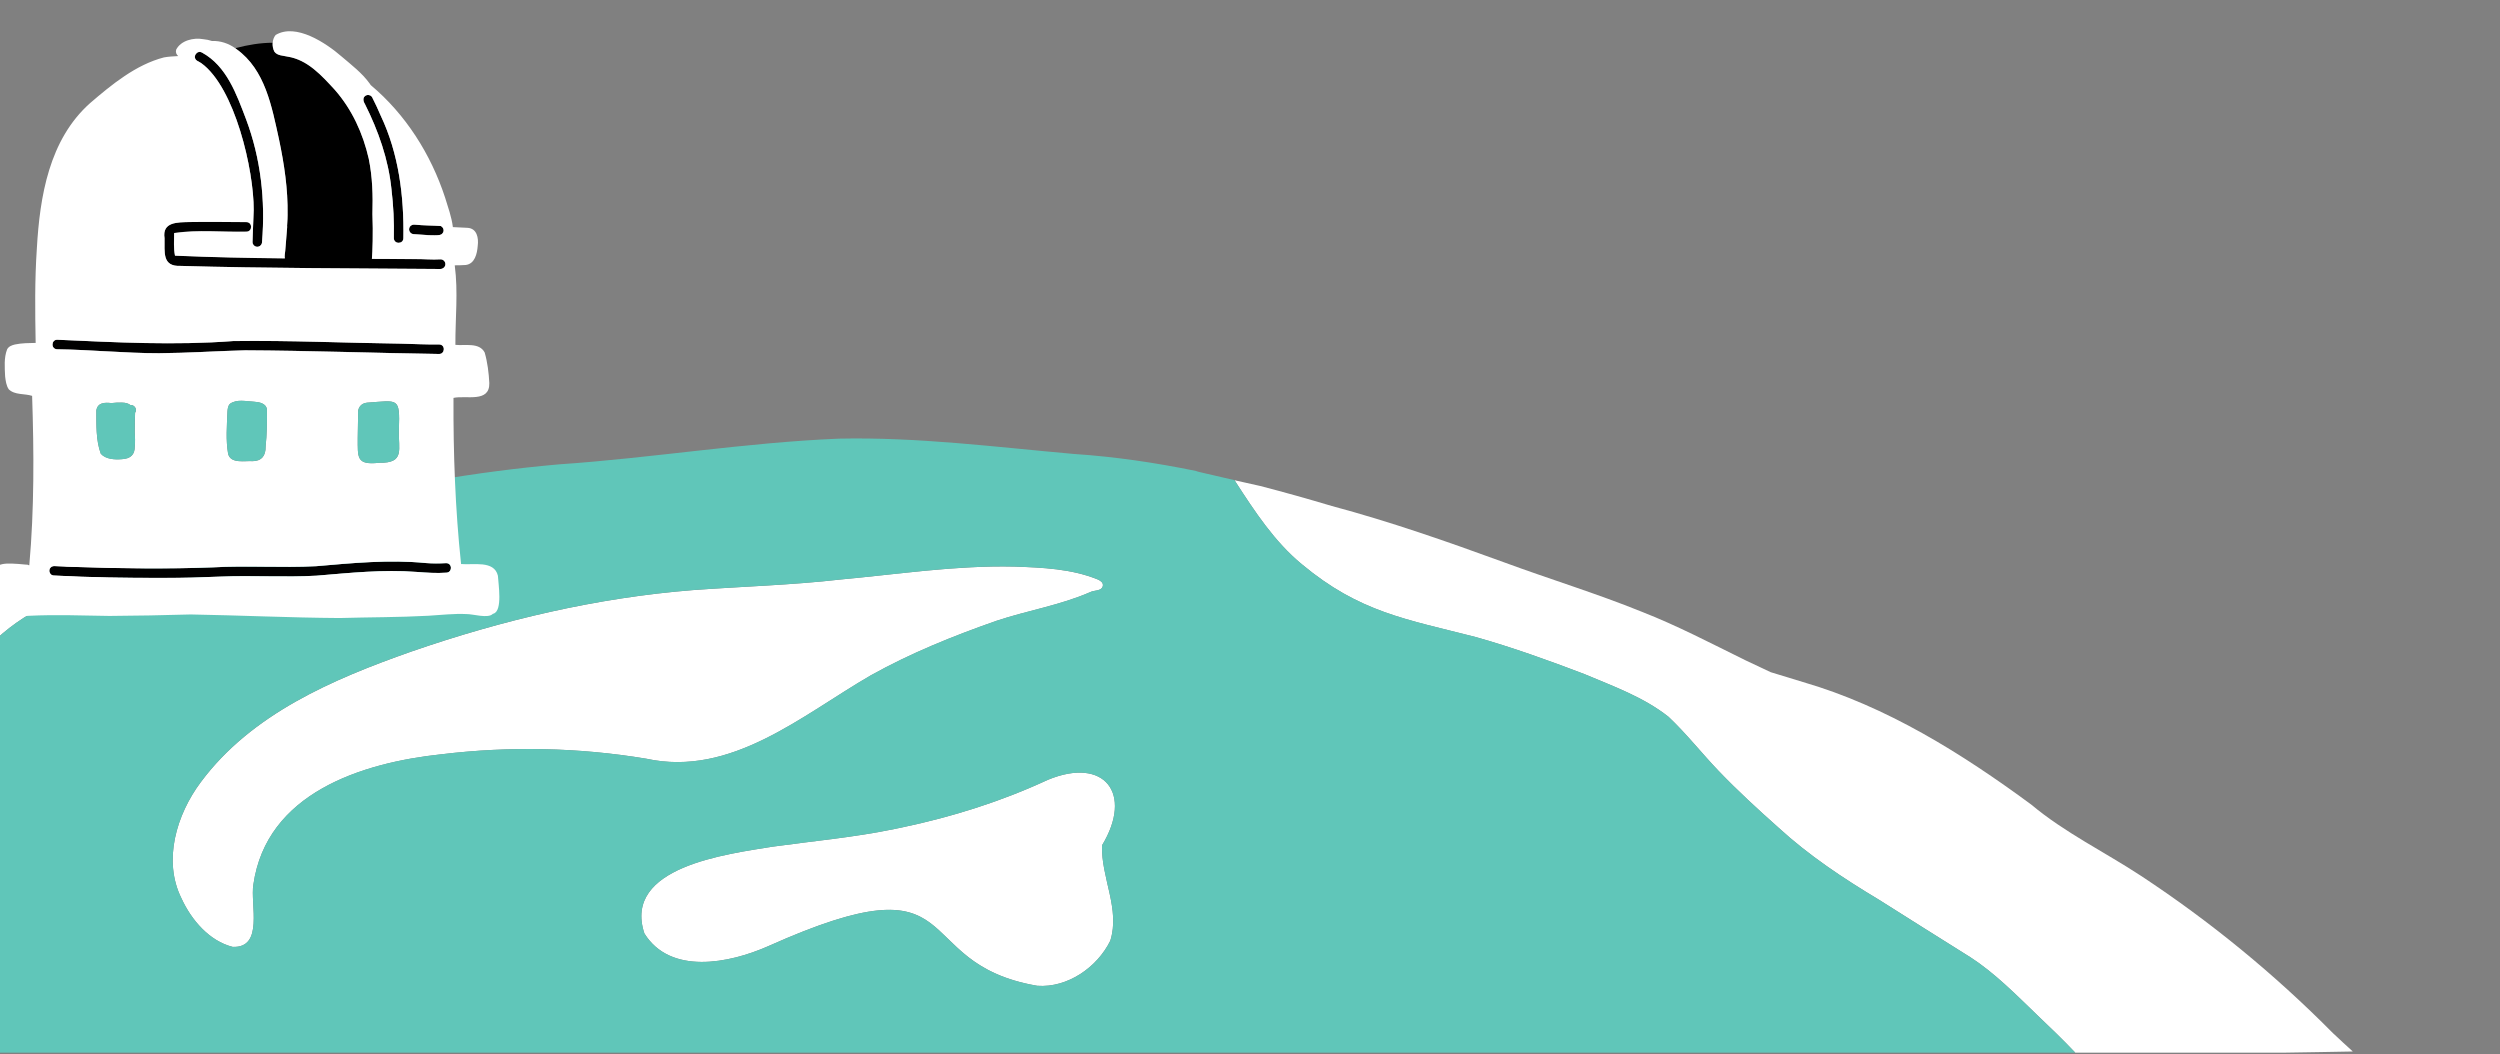
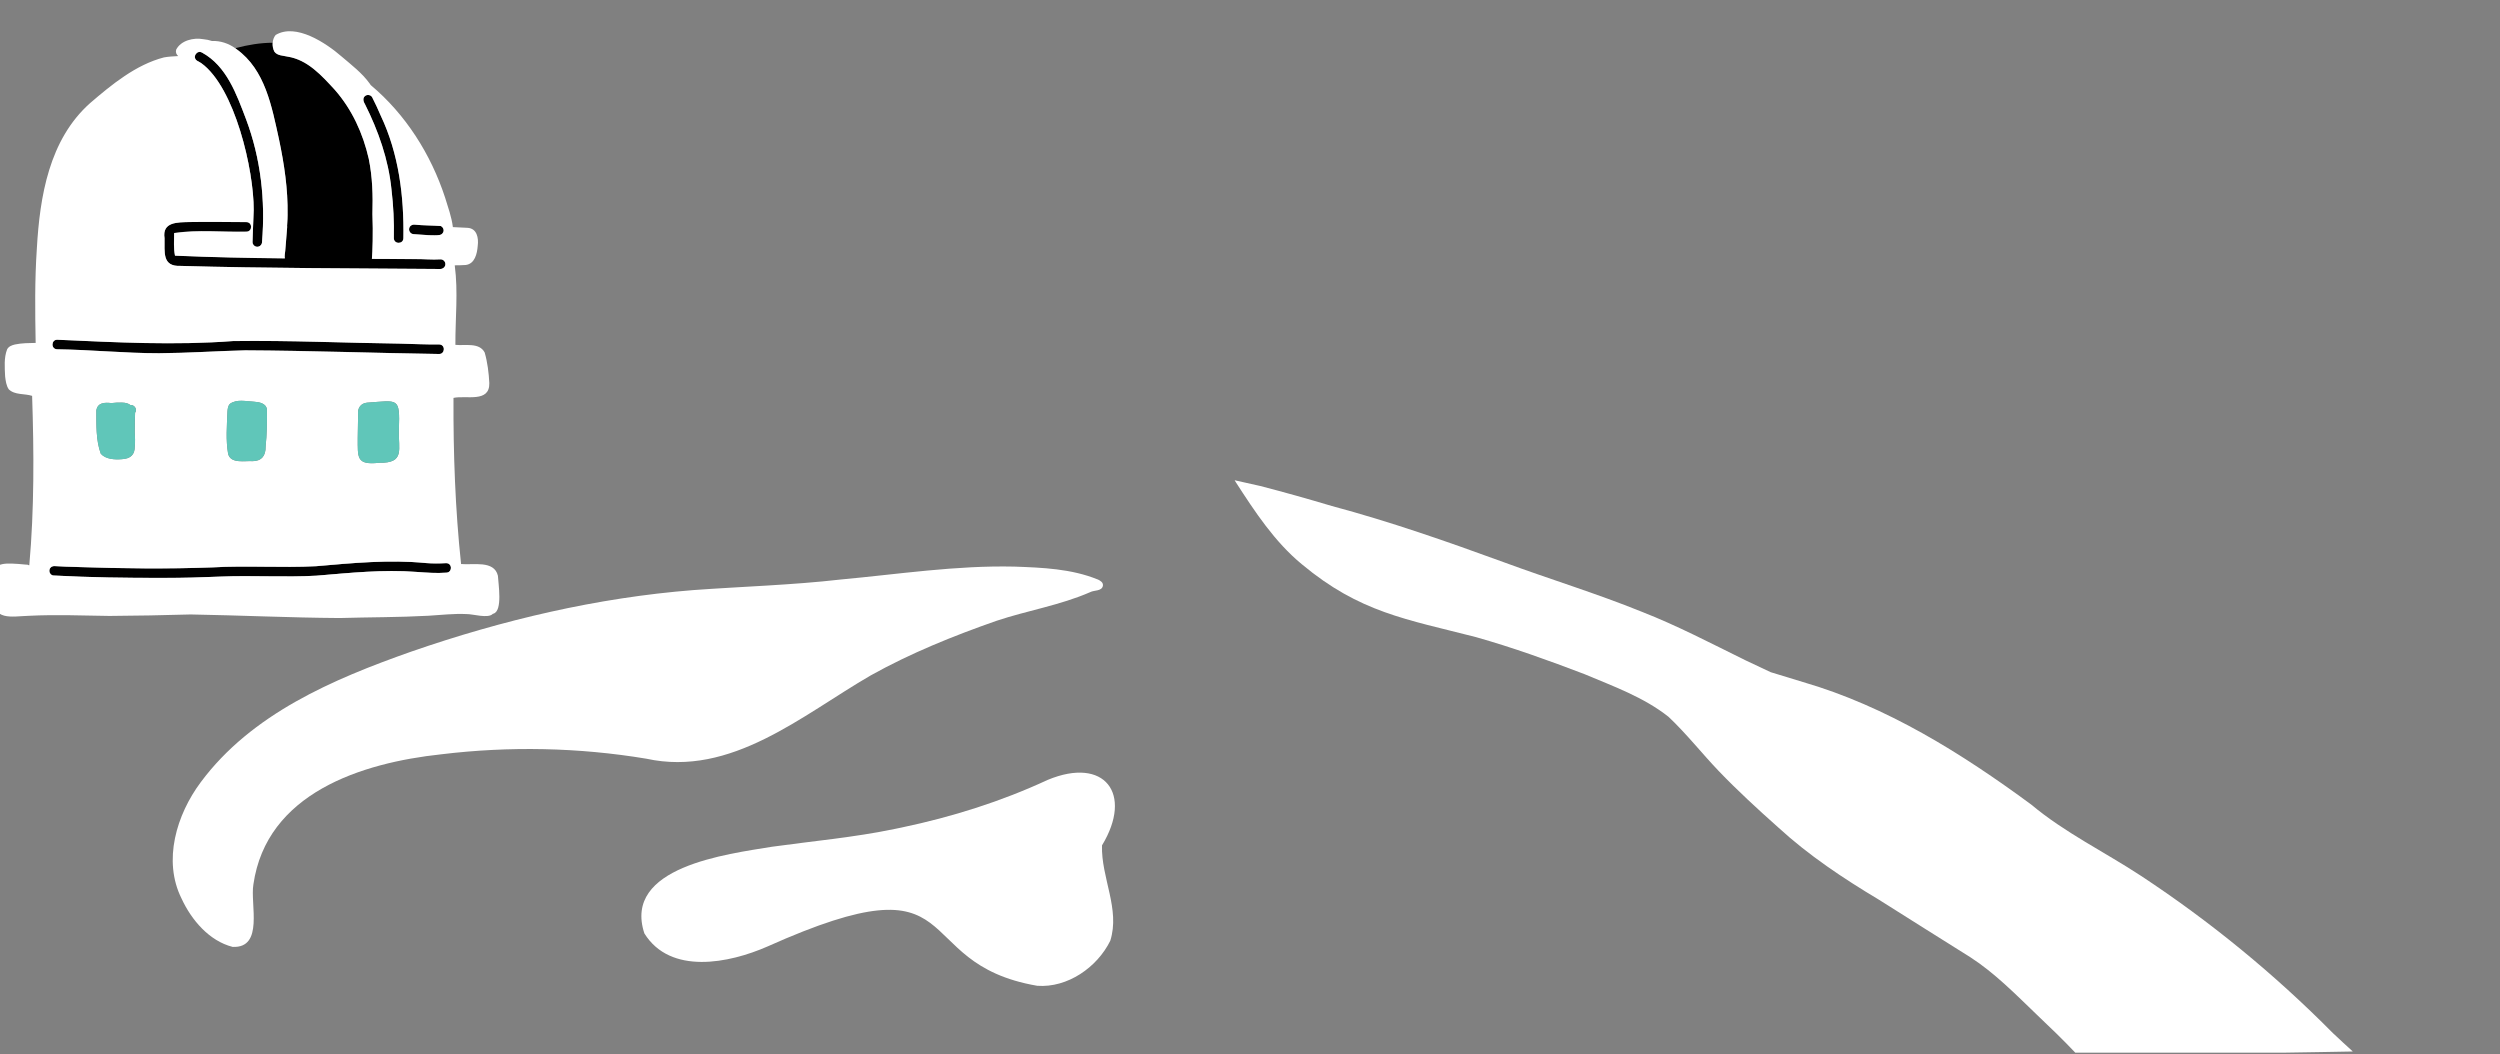
<svg xmlns="http://www.w3.org/2000/svg" id="b" viewBox="0 0 524 221">
  <rect x="0" y="0" width="524" height="221" fill="#808080" stroke="none" />
  <defs>
    <style>.e{fill:none;}.f{fill:#60c6b9;}.g{fill:#cbcdd2;}.h{fill:#fff;}.i{clip-path:url(#d);}</style>
    <clipPath id="d">
      <rect class="e" width="524" height="221" />
    </clipPath>
  </defs>
  <g id="c">
    <g class="i">
-       <path class="h" d="M-89.9,169.86s.07-.04.1-.07c.69-.33,1.37-.68,2.04-1.04,1.23-.67,2.44-1.38,3.61-2.16.46-.31.93-.61,1.4-.9,1.11-.58,2.21-1.18,3.3-1.81,1.67-.97,3.3-2.01,4.91-3.1,9.81-5.36,19.81-10.38,29.6-15.75,9.55-4.83,19.06-9.77,28.71-14.38,16.93-7.33,34.21-14.11,52.09-18.73.82-.2,1.64-.4,2.45-.59.19-.02.38-.04.57-.06-.06,0-.11.01-.17.02,1.25-.13,2.5-.3,3.75-.5,1.95-.32,3.88-.7,5.8-1.11-8.86,5.14-18.23,9.42-27.86,12.93-10.59,3.55-18.07,7.09-25.44,15.79-3.32,3.8-6.55,8-7.52,13.06-1.1,5.56,1.14,12.61-3.76,16.8-10.78,6.24-25.95,7.39-38.24,7.38-.52,0-1.03,0-1.55,0-11.53,0-23.01-1.64-33.8-5.77Z" />
      <path class="h" d="M230.98,177.19c-.21,6.76,3.85,13.36,1.73,20-2.74,5.57-8.96,9.9-15.31,9.43-27.78-4.78-13.22-27.63-56.55-8.23-8,3.51-20.34,6.02-25.79-2.75-4.6-13.98,17.34-16.61,26.74-18.16,8.57-1.19,17.24-1.96,25.72-3.73.55-.11.97-.2,1.46-.3.03,0,.05-.01.08-.02,10.52-2.21,20.8-5.44,30.55-9.97,11.91-4.95,17.95,2.89,11.37,13.73Z" />
      <path class="h" d="M230.08,121.44c.55.28,1.19.62,1.09,1.34-.24,1.18-1.83.88-2.68,1.34-6.3,2.75-13.12,3.83-19.62,6-9.04,3.16-18.03,6.79-26.36,11.44-14.39,8.33-29.22,21.36-47.05,17.46-14.21-2.36-28.68-2.65-42.96-.92-16.77,1.8-36.64,8.15-39.39,27.28-.7,4.1,2.26,13.38-4.35,13.09-4.92-1.25-8.65-5.66-10.71-10.14-3.97-7.95-1.04-17.59,4.02-24.37,10.65-14.34,27.73-21.6,44.09-27.37,19.12-6.63,39-11.32,59.18-12.91,10.31-.75,20.58-1.04,30.83-2.21,12.14-1.12,24.25-2.99,36.46-2.71,5.85.21,11.95.45,17.43,2.69Z" />
      <path class="h" d="M272.87,118.27c12.11,10.11,21.9,11.52,36.46,15.26,7.71,2.18,15.24,4.89,22.73,7.75,6.07,2.56,12.46,4.84,17.67,8.97,3.74,3.52,6.95,7.63,10.5,11.34,3.97,4.14,8.2,8.02,12.48,11.83,6.38,5.86,13.66,10.7,21.08,15.14,6.39,4.05,12.79,8.05,19.2,12.08,5.08,3.28,9.52,7.8,13.91,12.02,2.75,2.61,5.48,5.23,8.08,7.98h43.65c.41,0,.82-.02,1.23-.02,4.43-.09,8.86-.12,13.29-.23-1.4-1.27-2.8-2.55-4.17-3.85-12.26-12.38-25.78-23.46-40.33-33.03-7.54-4.95-15.91-9.01-22.9-14.87-14.63-10.77-30.29-20.58-47.86-25.69-2.25-.68-4.5-1.37-6.75-2.06-1.76-.81-3.51-1.64-5.26-2.48-7.18-3.53-14.3-7.27-21.77-10.19-9.51-3.85-19.33-6.84-28.95-10.39-11.86-4.33-23.79-8.5-36-11.77-5-1.49-10.02-2.91-15.07-4.21-1.77-.38-3.54-.78-5.31-1.19.08.13.15.26.23.39,3.99,6.17,8.15,12.52,13.87,17.23Z" />
-       <path class="f" d="M426.89,212.65c-4.38-4.22-8.82-8.74-13.91-12.02-6.4-4.02-12.81-8.02-19.2-12.08-7.43-4.45-14.7-9.28-21.08-15.14-4.28-3.81-8.52-7.69-12.48-11.83-3.55-3.7-6.76-7.82-10.5-11.34-5.2-4.12-11.6-6.41-17.67-8.97-7.49-2.86-15.02-5.57-22.73-7.75-14.55-3.74-24.34-5.15-36.46-15.26-5.71-4.71-9.87-11.07-13.87-17.23-.08-.13-.16-.26-.23-.39-1.88-.43-3.75-.87-5.63-1.3-.5-.12-1-.23-1.5-.35-.2-.05-.41-.1-.61-.15-.12-.03-.22-.07-.32-.12-8.44-1.73-16.97-3-25.61-3.57-16.42-1.45-32.66-3.56-49.21-3.21-19.65.8-39.11,4.06-58.73,5.39-8.7.77-17.36,1.9-25.96,3.37-3.79.72-7.57,1.51-11.28,2.55-3.44.6-6.87,1.23-10.3,1.87-3.94.75-7.89,1.47-11.83,2.21-.02,0-.03,0-.05.01-3.13.85-6.29,1.66-9.47,2.34-8.86,5.14-18.23,9.42-27.86,12.93-10.59,3.55-18.07,7.09-25.44,15.79-3.32,3.8-6.55,8-7.52,13.06-1.1,5.56,1.14,12.61-3.76,16.8-10.78,6.24-25.95,7.39-38.24,7.38-12.05.15-24.08-1.45-35.35-5.77-.48.3-.96.6-1.45.89-.98.59-1.98,1.16-2.95,1.76-.02.01-.04.03-.06.04-.61.39-1.22.78-1.84,1.15-.22.14-.45.28-.68.41-.08.05-.16.09-.24.14-7.72,5.06-15.09,10.64-22.58,16.06-3.97,2.77-7.95,5.56-11.73,8.62-6.09,4.81-11.95,9.91-18.06,14.7-2.64,2.06-4.84,4.59-7.15,7.01-.03.03-.06.06-.09.09.4,0,.8,0,1.2,0,.5,0,1,0,1.49.02.04-.04.07-.08.11-.12H434.97c-2.6-2.75-5.33-5.37-8.08-7.98ZM92.5,158.09c-16.77,1.8-36.64,8.15-39.39,27.28-.7,4.1,2.26,13.38-4.35,13.09-4.92-1.25-8.65-5.66-10.71-10.14-3.97-7.95-1.04-17.59,4.02-24.37,10.65-14.34,27.73-21.6,44.09-27.37,19.12-6.63,39-11.32,59.18-12.91,10.31-.75,20.58-1.04,30.83-2.21,11.32-1.04,22.61-2.74,33.99-2.74.82,0,1.65,0,2.47.03,5.85.21,11.95.45,17.43,2.69.55.28,1.19.62,1.09,1.34-.24,1.18-1.83.88-2.68,1.34-6.3,2.75-13.12,3.83-19.62,6-9.04,3.16-18.03,6.79-26.36,11.44-14.39,8.33-29.22,21.36-47.05,17.46-14.21-2.36-28.68-2.65-42.96-.92ZM232.71,197.19c-2.74,5.57-8.96,9.9-15.31,9.43-19.74-3.39-18.1-15.92-31.05-15.92-5.27,0-12.96,2.08-25.5,7.69-8,3.51-20.34,6.02-25.79-2.75-4.6-13.98,17.34-16.61,26.74-18.16,8.57-1.19,17.24-1.96,25.72-3.73.55-.11.97-.2,1.46-.3.03,0,.05-.01.08-.02,10.52-2.21,20.8-5.44,30.55-9.97,11.91-4.95,17.95,2.89,11.37,13.73-.21,6.76,3.85,13.36,1.73,20Z" />
-       <path class="g" d="M85.75,47.94c-.07.51.31,1.09.86,1.12,1.53.07,2.95.26,4.45.25.67-.02,1.51.1,1.84-.64.25-.49-.05-1.11-.53-1.31-1.79-.11-3.66-.1-5.41-.28-.56-.07-1.12.26-1.2.85Z" />
-       <path class="g" d="M76.64,20.04c-.68.4-.52,1.2-.15,1.77,2.81,5.61,4.92,11.57,5.56,17.84.41,3.46.58,6.82.5,10.27.01,1.29,1.99,1.31,2,0,.16-8.75-.96-17.69-4.74-25.66-.56-1.3-1.15-2.59-1.8-3.86-.25-.48-.92-.62-1.37-.36Z" />
      <path class="g" d="M42.34,11.03c-1.13-.63-2.14,1.06-1.01,1.73.28.13.7.4.89.52,7,5.09,11,22.38,10.95,30.75-.06,2.24-.2,4.47-.25,6.71,0,.54.45,1,1,1s1-.46,1-1c.73-8.73-.26-17.54-3.35-25.75-2-5.25-4.07-11.14-9.22-13.96Z" />
-       <path class="g" d="M11.98,71.21c-1.27,0-1.33,1.98,0,2,7.13.11,14.24.83,21.37.83,6.02-.04,12.03-.46,18.04-.61,13.56.06,27.11.57,40.66.77,1.27-.01,1.33-1.98,0-2-2.69.04-5.37-.11-8.06-.17-11.71-.15-23.41-.7-35.12-.54-12.3.94-24.59.27-36.89-.28Z" />
      <path class="g" d="M10.35,119.51c-.07.52.31,1.08.86,1.12,7.68.4,15.38.52,23.07.5,4,.03,8-.11,11.99-.27,6.64-.29,13.46.18,20.07-.19,6.98-.58,13.97-1.33,20.96-.79,2.12.16,4.23.31,6.24.16,1.29,0,1.32-1.98,0-2-1.46.08-2.93.09-4.27-.02-7.67-.75-15.39,0-23,.66-7.25.39-14.51-.16-21.76.25-9.43.35-18.87.23-28.3-.08-1.59-.05-3.16-.08-4.73-.19-.54-.04-1.05.29-1.12.86Z" />
      <path d="M34.28,121.13c4,.03,7.99-.11,11.99-.27,6.64-.28,13.46.18,20.07-.19,6.99-.58,13.97-1.33,20.96-.79,2.13.16,4.23.31,6.24.16,1.28,0,1.32-1.98,0-2-1.46.08-2.93.09-4.27-.02-7.67-.76-15.39,0-23,.66-7.25.39-14.51-.16-21.76.25-9.43.35-18.88.24-28.3-.08-1.59-.05-3.17-.08-4.73-.19-.54-.04-1.05.29-1.12.86-.07.52.31,1.08.86,1.12,7.68.4,15.38.52,23.07.5Z" />
      <path d="M92.05,74.19c1.27-.01,1.33-1.99,0-2-2.69.04-5.38-.11-8.06-.17-11.71-.16-23.41-.71-35.12-.54-12.31.93-24.59.27-36.89-.28-1.27,0-1.33,1.98,0,2,7.13.11,14.24.83,21.37.83,6.02-.04,12.03-.46,18.04-.61,13.56.06,27.11.57,40.66.77Z" />
      <path d="M54.92,50.73c.73-8.73-.26-17.54-3.35-25.75-2-5.25-4.07-11.14-9.22-13.96-1.13-.63-2.14,1.06-1.01,1.73.29.13.71.4.89.52,7,5.09,11,22.38,10.95,30.75-.06,2.24-.2,4.47-.25,6.71,0,.54.46,1,1,1s1-.46,1-1Z" />
      <path d="M76.64,20.04c-.68.4-.52,1.2-.15,1.77,2.81,5.61,4.92,11.57,5.56,17.84.41,3.46.58,6.82.5,10.27.01,1.29,1.99,1.31,2,0,.16-8.75-.96-17.69-4.74-25.66-.56-1.3-1.15-2.59-1.8-3.86-.25-.48-.92-.62-1.37-.36Z" />
      <path d="M85.75,47.94c-.07.51.31,1.09.86,1.12,1.53.07,2.95.26,4.45.25.67-.02,1.51.1,1.84-.64.25-.49-.05-1.11-.53-1.31-1.79-.11-3.66-.1-5.41-.28-.56-.07-1.12.26-1.2.85Z" />
      <path d="M39.72,46.54c-2.47.07-5.78-.07-5.23,3.39.07,2.91-.58,5.98,3.4,5.8-.02,0-.05,0-.08,0,18.09.52,36.26.5,54.37.65.59.04,1.18-.4,1.17-1.02,0-.55-.45-1-1-1-1.8.12-3.62-.08-5.43-.05-2.99-.02-5.98-.03-8.97-.04.12-1.46.27-5.41.11-9.37,0-.01,0-.02,0-.03.12-3.88.02-7.69-.77-11.58-1.21-5.3-3.49-10.32-7.11-14.45-2.76-2.99-5.69-6.31-9.92-6.97-.93-.22-2.11-.18-2.74-1.02-.3-.54-.43-1.23-.37-1.89-2.6.01-5.21.45-7.67,1.1-.04.02-.08.05-.12.07.07.05.14.11.21.16,6.03,4.32,7.4,12.11,8.9,18.89,1.11,5.21,1.89,10.47,1.8,15.77,0,.05,0,.11,0,.17,0,.26-.01.52-.02.77-.02.52-.05,1.04-.09,1.55h.03c-.1,1.77-.29,3.38-.41,5.11-.05.47-.19,1.11-.08,1.59-7.69-.08-15.37-.23-23.03-.57-.32-1.55-.18-3.16-.18-4.74,5.01-.74,10.1-.17,15.15-.29,1.3,0,1.31-1.98,0-2-3.98-.02-7.96-.09-11.93-.02Z" />
      <path class="h" d="M-1.48,120.59c-.2.3-.2.62-.08.89-.02.54.03,1.11.09,1.65.02.57.05,1.21.08,1.91-.18,5.2,3.79,4.15,7.48,4.03,5.62-.28,11.23-.05,16.86.03,5.67-.03,11.35-.15,17.02-.31,10.4.18,20.8.68,31.2.75,6.18-.18,12.48-.14,18.64-.48,2.65-.16,5.4-.48,7.95-.35,1.29-.04,4.59,1.01,5.55-.06.04,0,.09-.02.13-.03,1.95-.61,1.01-6.22.92-7.95-.78-3.29-5.2-2.2-7.72-2.45-1.23-11.57-1.64-23.2-1.59-34.82,2.63-.59,7.61,1.09,7.51-3.11-.11-2.13-.38-4.35-.97-6.4-1.14-2.18-4.14-1.39-6.14-1.61-.03-5.54.6-11.07-.13-16.6,0-.02,0-.05,0-.07.77,0,1.53-.02,2.29-.07,1.92-.23,2.4-2.39,2.52-4.02.22-1.64-.16-3.67-2.16-3.77-1.02-.05-2.03-.1-3.05-.15-.25-2.1-1.03-4.22-1.63-6.19-2.98-9.1-8.27-17.44-15.59-23.58-.07-.11-.15-.23-.23-.34-1.59-2.2-3.79-3.87-5.84-5.62-3.25-2.83-9.61-7.1-13.86-4.54-.37.45-.57,1.02-.62,1.62-.05.66.08,1.34.37,1.89.63.84,1.8.8,2.74,1.02,4.23.66,7.16,3.98,9.92,6.97,3.62,4.13,5.9,9.14,7.11,14.45.79,3.89.88,7.7.77,11.58,0,0,0,.02,0,.03.16,3.96.02,7.91-.11,9.37,2.99.01,5.98.02,8.97.04,1.8-.03,3.62.18,5.43.06.55,0,1,.45,1,1,.01.62-.57,1.06-1.17,1.02-18.12-.15-36.29-.14-54.37-.65.03,0,.06,0,.08,0-3.98.18-3.34-2.89-3.4-5.8-.54-3.46,2.76-3.32,5.23-3.39,3.97-.07,7.95,0,11.93.02,1.31.02,1.3,1.99,0,2-5.05.12-10.14-.45-15.15.29,0,1.58-.14,3.19.18,4.74,7.66.34,15.34.49,23.03.57-.11-.49.03-1.12.08-1.59.12-1.74.3-3.35.41-5.11h0s-.02,0-.03,0c.04-.52.07-1.03.09-1.55,0-.26.02-.52.02-.77,0-.05,0-.11,0-.17.09-5.3-.7-10.55-1.8-15.77-1.5-6.79-2.87-14.58-8.9-18.89-.07-.05-.14-.11-.21-.16-1.42-1.04-3.19-1.64-4.95-1.56-.57-.2-1.18-.32-1.82-.38-2.02-.37-4.69.25-5.68,2.2-.16.59.06,1.01.43,1.34-1,.06-2,.1-2.99.28-5.87,1.52-10.95,5.69-15.49,9.59-8.58,7.65-10.53,19.55-11.15,30.47-.45,6.59-.37,13.19-.25,19.78-1.45.03-2.91.03-4.34.33-.65.16-1.31.39-1.64,1.02-.69,1.77-.5,3.79-.42,5.66.11.91.23,1.93.76,2.71,1.27,1.25,3.31.86,4.9,1.38.39,11.8.46,23.73-.59,35.49-.03,0-.05.02-.08.02-.19-.12-.41-.17-.63-.14-4.68-.45-6.31-.39-6.76,1.77-.06.17-.11.34-.14.52h0ZM11.21,120.63c-.55-.04-.93-.61-.86-1.12.07-.57.58-.9,1.12-.86,1.56.11,3.14.14,4.73.19,9.43.32,18.87.43,28.3.08,7.25-.42,14.52.13,21.76-.25,7.61-.66,15.33-1.41,23-.66,1.34.11,2.81.11,4.27.02,1.32.02,1.29,1.99,0,2-2.01.15-4.12,0-6.24-.16-7-.54-13.98.21-20.96.79-6.61.38-13.43-.09-20.07.19-3.99.16-7.99.3-11.99.27-7.69.02-15.39-.09-23.07-.5ZM11.98,73.21c-1.33-.02-1.27-2,0-2,12.3.55,24.58,1.21,36.89.28,11.71-.16,23.41.39,35.12.54,2.69.06,5.37.21,8.06.17,1.33.02,1.27,1.99,0,2-13.55-.2-27.11-.7-40.66-.77-6.01.15-12.02.57-18.04.61-7.13,0-14.24-.73-21.37-.83ZM21.13,95.12c-1.05-2.85-.92-6.08-.94-9.08.27-1.66,1.69-1.72,3.16-1.56.74-.09,1.48-.12,2.22-.1.78.01,1.35.19,1.75.5.8-.09,1.56.9,1,1.62-.06,1.35-.06,2.71-.07,4.06.05,1,.1,2.07,0,2.99.03,1.71-.86,2.6-2.7,2.69-1.46.12-3.37.04-4.41-1.13ZM41.34,12.75c-1.14-.67-.12-2.36,1.01-1.73,5.15,2.82,7.22,8.7,9.22,13.96,3.09,8.21,4.08,17.01,3.35,25.75,0,.54-.45,1-1,1s-1-.46-1-1c.05-2.24.19-4.47.25-6.71.05-8.37-3.95-25.66-10.95-30.75-.19-.12-.61-.39-.89-.52ZM47.81,95.11c-.5-2.89-.25-5.87-.14-8.78.04-.58.1-1.29.55-1.7,1.44-1,3.27-.52,5.01-.43,1.09.07,2.58.33,2.72,1.65.02,2.59,0,5.19-.28,7.77.05,1.87-.84,3.05-2.78,3.05h.13c-1.69-.13-4.65.61-5.21-1.55ZM79.45,97c-4.82.53-4.45-1.14-4.47-5.23.04-1.64.05-3.27.08-4.91-.16-1.29.54-2.33,1.87-2.46,6.55-.44,6.92-1.26,6.68,5.66-.17,4.05,1.39,7.05-4.16,6.94ZM76.49,21.81c-.37-.57-.53-1.37.15-1.77.45-.26,1.12-.12,1.37.36.65,1.26,1.24,2.55,1.8,3.86,3.78,7.97,4.89,16.91,4.74,25.66-.01,1.31-1.99,1.29-2,0,.08-3.46-.09-6.81-.5-10.27-.64-6.26-2.75-12.23-5.56-17.84ZM86.61,49.06c-.54-.04-.93-.61-.86-1.12.08-.59.64-.92,1.2-.85,1.75.18,3.62.16,5.41.28.48.2.78.82.53,1.31-.33.74-1.17.61-1.84.64-1.5.02-2.92-.17-4.45-.25Z" />
      <path class="f" d="M74.98,91.77c.02,4.09-.36,5.76,4.47,5.23,5.55.11,3.99-2.89,4.16-6.94.23-6.92-.14-6.09-6.68-5.66-1.33.12-2.03,1.17-1.87,2.46-.02,1.64-.04,3.27-.08,4.91Z" />
      <path class="f" d="M47.67,86.33c-.11,2.91-.37,5.89.14,8.78.56,2.16,3.52,1.41,5.21,1.54h-.13c1.94.01,2.83-1.17,2.78-3.04.29-2.58.3-5.18.28-7.77-.14-1.32-1.63-1.58-2.72-1.65-1.74-.09-3.57-.57-5.01.43-.45.41-.52,1.12-.55,1.7Z" />
      <path class="f" d="M20.19,86.04c.02,3-.11,6.23.94,9.08,1.04,1.17,2.95,1.25,4.41,1.13,1.84-.09,2.73-.98,2.7-2.69.11-.92.06-2,0-2.99,0-1.35,0-2.71.07-4.06.55-.73-.21-1.72-1-1.62-.4-.31-.96-.49-1.75-.5-.73-.02-1.48.01-2.22.1-1.47-.16-2.89-.1-3.16,1.56Z" />
    </g>
  </g>
</svg>